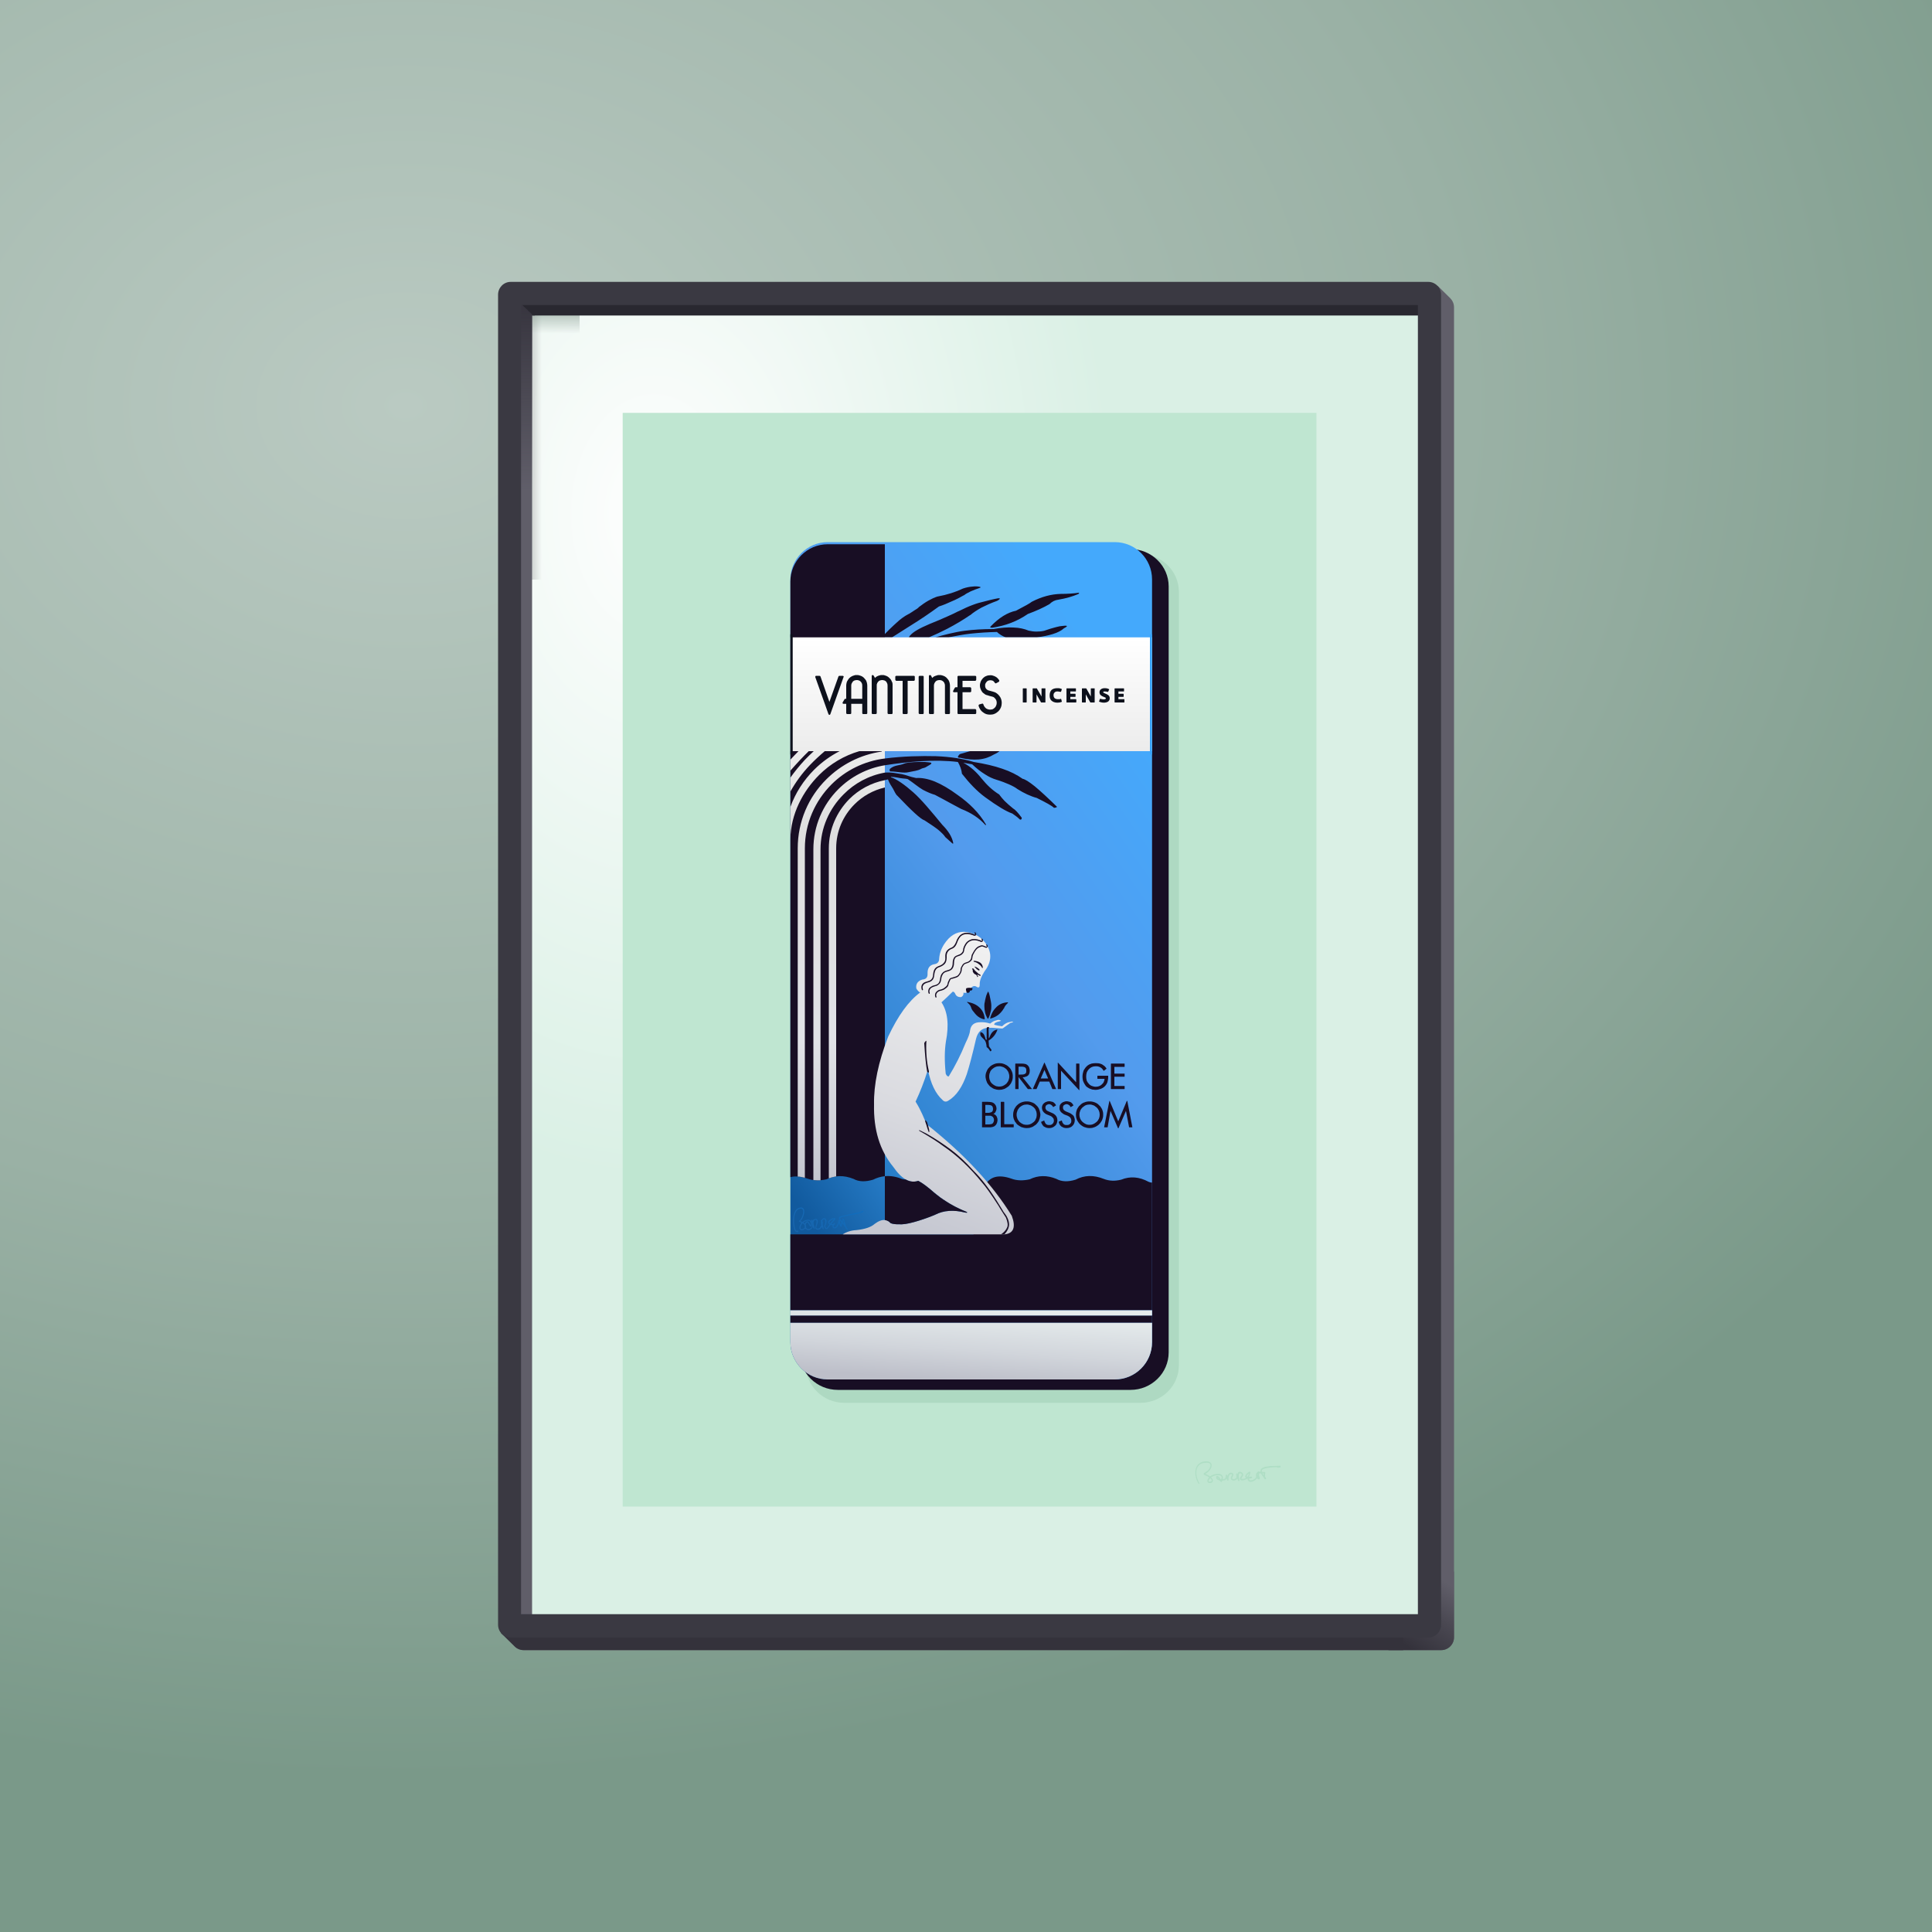
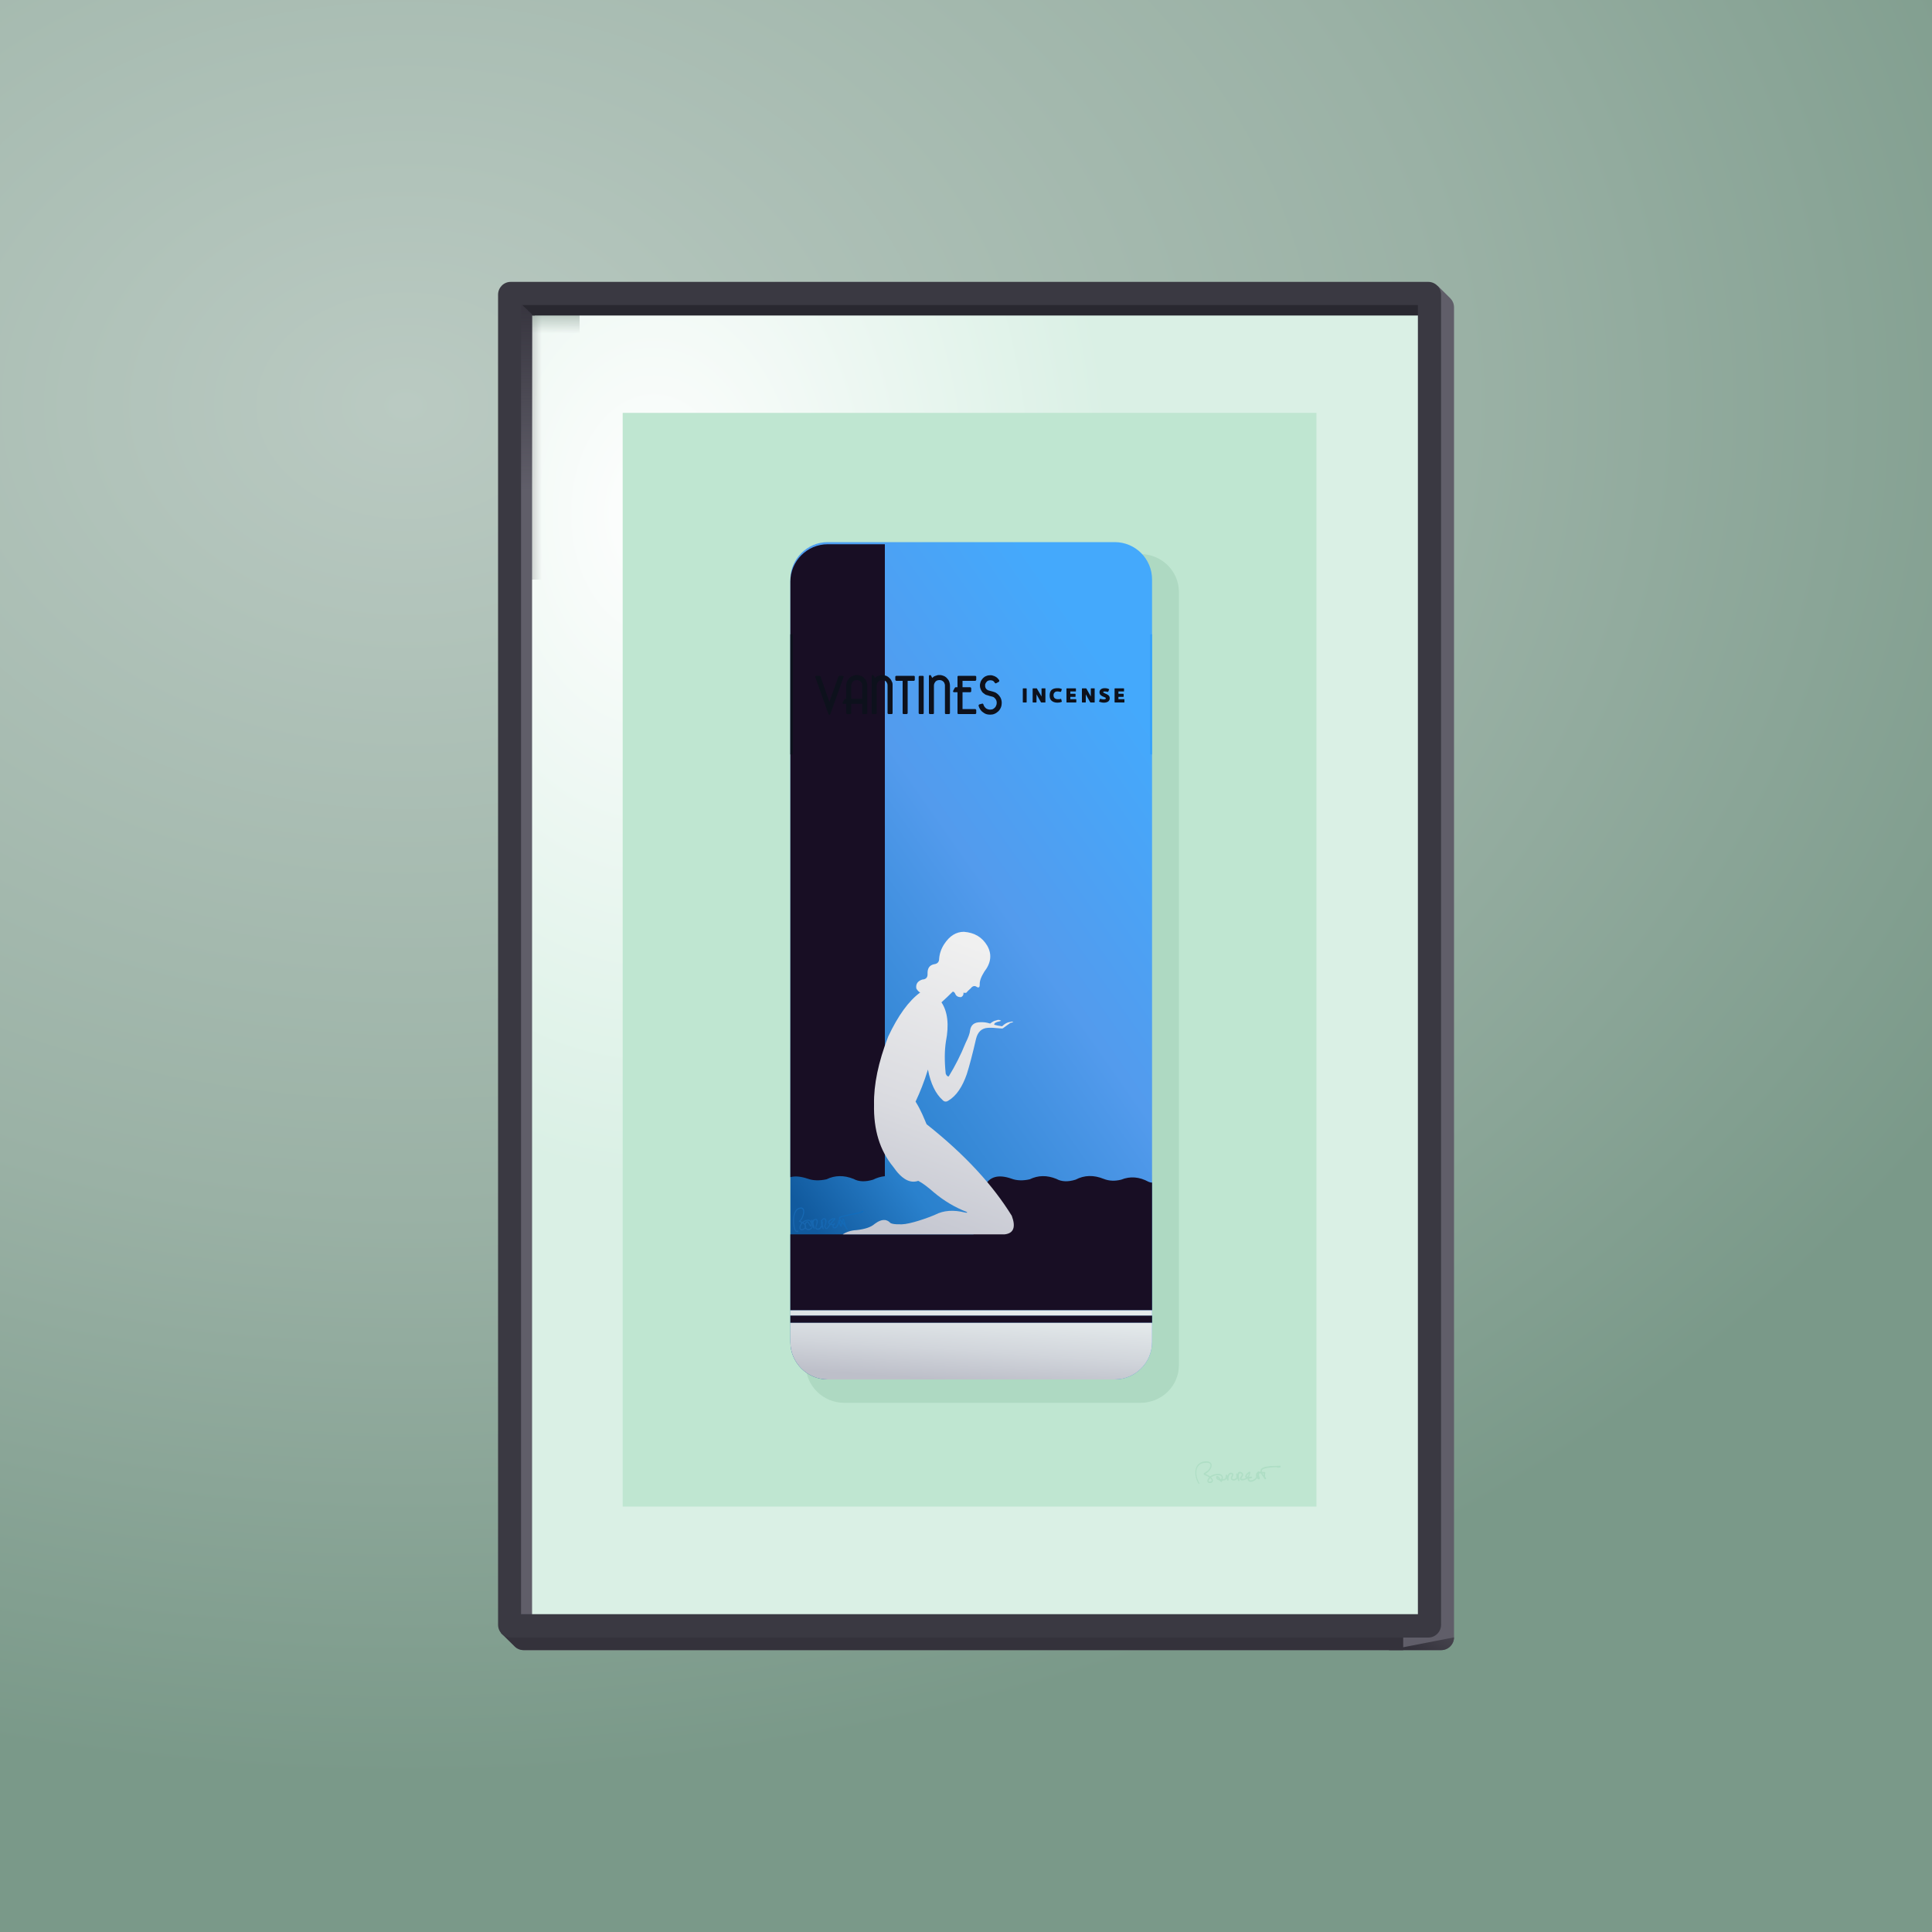
<svg xmlns="http://www.w3.org/2000/svg" xml:space="preserve" width="10in" height="10in" version="1.1" style="shape-rendering:geometricPrecision; text-rendering:geometricPrecision; image-rendering:optimizeQuality; fill-rule:evenodd; clip-rule:evenodd" viewBox="0 0 10000 10000">
  <rect x="0" y="0" width="10000" height="10000" fill="#808080" stroke="none" />
  <defs>
    <style type="text/css">
   
    .fil0 {fill:none;fill-rule:nonzero}
    .fil23 {fill:#0D111C}
    .fil16 {fill:#180E24}
    .fil8 {fill:#292830}
    .fil4 {fill:#34323B}
    .fil24 {fill:#37A2FA}
    .fil9 {fill:#383640}
    .fil10 {fill:#3A3942}
    .fil2 {fill:#605E69}
    .fil13 {fill:#6F877A}
    .fil7 {fill:#788F83}
    .fil12 {fill:#7D9C8B}
    .fil6 {fill:#969696}
    .fil15 {fill:#AED9C2}
    .fil14 {fill:#AFDEC5}
    .fil11 {fill:#BFE6D1}
    .fil20 {fill:#0D111C;fill-rule:nonzero}
    .fil17 {fill:url(#id18)}
    .fil21 {fill:url(#id19)}
    .fil18 {fill:url(#id20)}
    .fil3 {fill:url(#id21)}
    .fil19 {fill:url(#id22)}
    .fil5 {fill:url(#id23)}
    .fil1 {fill:url(#id24)}
    .fil22 {fill:url(#id25);fill-rule:nonzero}
   
  </style>
    <mask id="id0">
      <linearGradient id="id1" gradientUnits="userSpaceOnUse" x1="2668.11" y1="3515.55" x2="2803.61" y2="3515.64">
        <stop offset="0" style="stop-opacity:1; stop-color:white" />
        <stop offset="1" style="stop-opacity:0; stop-color:white" />
      </linearGradient>
      <rect style="fill:url(#id1)" x="2651" y="1510" width="234" height="6850" />
    </mask>
    <mask id="id2">
      <linearGradient id="id3" gradientUnits="userSpaceOnUse" x1="7402.69" y1="5549.02" x2="7248.84" y2="5549.03">
        <stop offset="0" style="stop-opacity:1; stop-color:white" />
        <stop offset="1" style="stop-opacity:0; stop-color:white" />
      </linearGradient>
-       <rect style="fill:url(#id3)" x="7209" y="1510" width="197" height="6850" />
    </mask>
    <mask id="id4">
      <linearGradient id="id5" gradientUnits="userSpaceOnUse" x1="5043.32" y1="1525.9" x2="5042.05" y2="1739.45">
        <stop offset="0" style="stop-opacity:1; stop-color:white" />
        <stop offset="1" style="stop-opacity:0; stop-color:white" />
      </linearGradient>
      <rect style="fill:url(#id5)" x="2601" y="1522" width="4805" height="279" />
    </mask>
    <mask id="id6">
      <linearGradient id="id7" gradientUnits="userSpaceOnUse" x1="5038.38" y1="8381.09" x2="5038.39" y2="8331.58">
        <stop offset="0" style="stop-opacity:1; stop-color:white" />
        <stop offset="1" style="stop-opacity:0; stop-color:white" />
      </linearGradient>
      <rect style="fill:url(#id7)" x="2601" y="8295" width="4805" height="109" />
    </mask>
    <mask id="id8">
      <linearGradient id="id9" gradientUnits="userSpaceOnUse" x1="2718.33" y1="1599.31" x2="2722.7" y2="2536.17">
        <stop offset="0" style="stop-opacity:1; stop-color:white" />
        <stop offset="1" style="stop-opacity:0; stop-color:white" />
      </linearGradient>
      <rect style="fill:url(#id9)" x="2610" y="1516" width="148" height="3134" />
    </mask>
    <mask id="id10">
      <linearGradient id="id11" gradientUnits="userSpaceOnUse" x1="6813.53" y1="5475.37" x2="6669.13" y2="5475.38">
        <stop offset="0" style="stop-opacity:1; stop-color:white" />
        <stop offset="1" style="stop-opacity:0; stop-color:white" />
      </linearGradient>
      <rect style="fill:url(#id11)" x="6632" y="2133" width="185" height="5668" />
    </mask>
    <mask id="id12">
      <linearGradient id="id13" gradientUnits="userSpaceOnUse" x1="3222.79" y1="6112.44" x2="3325.76" y2="6112.44">
        <stop offset="0" style="stop-opacity:1; stop-color:white" />
        <stop offset="1" style="stop-opacity:0; stop-color:white" />
      </linearGradient>
-       <rect style="fill:url(#id13)" x="3223" y="2137" width="210" height="5661" />
    </mask>
    <mask id="id14">
      <linearGradient id="id15" gradientUnits="userSpaceOnUse" x1="5047.74" y1="2136.85" x2="5046.87" y2="2290.56">
        <stop offset="0" style="stop-opacity:1; stop-color:white" />
        <stop offset="1" style="stop-opacity:0; stop-color:white" />
      </linearGradient>
      <rect style="fill:url(#id15)" x="3223" y="2137" width="3591" height="196" />
    </mask>
    <mask id="id16">
      <linearGradient id="id17" gradientUnits="userSpaceOnUse" x1="5047.41" y1="7797.77" x2="5047.2" y2="7722.78">
        <stop offset="0" style="stop-opacity:1; stop-color:white" />
        <stop offset="1" style="stop-opacity:0; stop-color:white" />
      </linearGradient>
      <rect style="fill:url(#id17)" x="3223" y="7702" width="3590.73" height="95.472" />
    </mask>
    <linearGradient id="id18" gradientUnits="userSpaceOnUse" x1="3831.02" y1="5809.74" x2="6223.47" y2="4136.54">
      <stop offset="0" style="stop-opacity:1; stop-color:#115A9E" />
      <stop offset="0.184" style="stop-opacity:1; stop-color:#2A81CD" />
      <stop offset="0.6" style="stop-opacity:1; stop-color:#539BED" />
      <stop offset="1" style="stop-opacity:1; stop-color:#44A9FC" />
    </linearGradient>
    <linearGradient id="id19" gradientUnits="userSpaceOnUse" x1="5014.87" y1="7149.62" x2="5039.63" y2="6772.81">
      <stop offset="0" style="stop-opacity:1; stop-color:#BDBFC9" />
      <stop offset="0.42" style="stop-opacity:1; stop-color:#D1D5DB" />
      <stop offset="1" style="stop-opacity:1; stop-color:#E6ECED" />
    </linearGradient>
    <linearGradient id="id20" gradientUnits="userSpaceOnUse" x1="4544.47" y1="6310.22" x2="5064.77" y2="4902.05">
      <stop offset="0" style="stop-opacity:1; stop-color:#C5C7D1" />
      <stop offset="0.4" style="stop-opacity:1; stop-color:#DADBE0" />
      <stop offset="1" style="stop-opacity:1; stop-color:#F0F0F0" />
    </linearGradient>
    <linearGradient id="id21" gradientUnits="userSpaceOnUse" x1="7463.2" y1="8175.47" x2="7249.68" y2="8499.26">
      <stop offset="0" style="stop-opacity:1; stop-color:#605E69" />
      <stop offset="0.459" style="stop-opacity:1; stop-color:#4A4852" />
      <stop offset="1" style="stop-opacity:1; stop-color:#34323B" />
    </linearGradient>
    <linearGradient id="id22" gradientUnits="userSpaceOnUse" x1="5023.26" y1="6109.23" x2="5023.26" y2="3299.41">
      <stop offset="0" style="stop-opacity:1; stop-color:#C4C6CF" />
      <stop offset="0.255" style="stop-opacity:1; stop-color:#E1E2E7" />
      <stop offset="0.639" style="stop-opacity:1; stop-color:#DEDEDE" />
      <stop offset="1" style="stop-opacity:1; stop-color:white" />
    </linearGradient>
    <radialGradient id="id23" gradientUnits="userSpaceOnUse" gradientTransform="matrix(4.41409E-014 1.667 -1.153 3.02791E-014 6449 -2982)" cx="3384.25" cy="2658.46" r="2066.07" fx="3384.25" fy="2658.46">
      <stop offset="0" style="stop-opacity:1; stop-color:#FEFEFE" />
      <stop offset="1" style="stop-opacity:1; stop-color:#DAF0E5" />
    </radialGradient>
    <radialGradient id="id24" gradientUnits="userSpaceOnUse" gradientTransform="matrix(1.562 -0 -0 1.185 -1181 -389)" cx="2100" cy="2100" r="5994.63" fx="2100" fy="2100">
      <stop offset="0" style="stop-opacity:1; stop-color:#BACAC2" />
      <stop offset="0.588" style="stop-opacity:1; stop-color:#9AB1A5" />
      <stop offset="1" style="stop-opacity:1; stop-color:#7A9989" />
    </radialGradient>
    <linearGradient id="id25" gradientUnits="userSpaceOnUse" x1="4235.93" y1="6405.3" x2="4339.1" y2="6221.37">
      <stop offset="0" style="stop-opacity:1; stop-color:#1865AD" />
      <stop offset="1" style="stop-opacity:1; stop-color:#116DBD" />
    </linearGradient>
  </defs>
  <g id="Layer_x0020_1">
    <polygon class="fil0" points="158,1170 9842,1170 10000,1170 10000,1328 10000,8672 10000,8830 9842,8830 158,8830 0,8830 0,8672 0,1328 0,1170 " />
    <polygon class="fil1" points="0,0 10000,0 10000,10000 0,10000 " />
    <path class="fil2" d="M2710 8541l4750 0c36,0 66,-30 66,-66l0 -6885c0,-18 -8,-35 -20,-47l0 0 -63 -62 -124 0c0,2 -1,3 -1,4l-3 39 -4605 0c-36,0 -65,30 -65,66l0 6766c-8,0 -14,0 -23,0l-6 2 -5 38 -18 56 0 0 71 70 0 0c12,12 28,19 46,19z" />
-     <path class="fil3" d="M7187 8541l273 0c36,0 66,-30 66,-66l0 -341 -339 0 0 407z" />
+     <path class="fil3" d="M7187 8541l273 0c36,0 66,-30 66,-66z" />
    <path class="fil4" d="M2711 8541l4552 0 0 -143 -4652 0 -18 54 0 0 71 70 0 0c12,12 29,19 47,19z" />
    <polygon class="fil5" points="2670,8443 7434,8443 7434,1557 2670,1557 " />
    <polygon class="fil6" style="mask:url(#id0)" points="2655,1514 2882,1514 2882,8356 2655,8356 " />
    <polygon class="fil7" style="mask:url(#id2)" points="7213,8356 7403,8356 7403,1514 7213,1514 " />
    <polygon class="fil7" style="mask:url(#id4)" points="2605,1526 2605,1798 7403,1798 7403,1526 " />
    <polygon class="fil6" style="mask:url(#id6)" points="2605,8299 2605,8400 7403,8400 7403,8299 " />
    <polygon class="fil8" points="2768,1633 2768,1564 2689,1564 2689,1633 " />
    <polygon class="fil8" points="2754,1633 7379,1633 7379,1514 2710,1514 2697,1579 " />
    <polygon class="fil2" points="2754,1633 2754,8400 2614,8377 2614,1526 2697,1579 " />
    <polygon class="fil9" style="mask:url(#id8)" points="2754,1627 2754,4646 2614,4646 2614,1520 2697,1573 " />
    <path class="fil10" d="M2643 8476l4750 0c36,0 66,-30 66,-66l0 -6885c0,-36 -30,-66 -66,-66l-4750 0c-36,0 -65,30 -65,66l0 6885c0,36 29,66 65,66zm54 -6897l4642 0 0 6776 -4642 0 0 -6776z" />
    <polygon class="fil11" points="3223,2137 6814,2137 6814,7798 3223,7798 " />
    <polygon class="fil12" style="mask:url(#id10)" points="6635,7798 6814,7798 6814,2137 6635,2137 " />
    <polygon class="fil13" style="mask:url(#id12)" points="3223,7798 3432,7798 3432,2137 3223,2137 " />
    <path class="fil14" d="M6272 7664c-2,4 -7,5 -12,5 -1,0 -1,0 -3,-1 -1,-1 -1,-1 -1,-3 0,-1 1,-5 2,-6 1,-1 1,-2 2,-3 0,-1 1,-1 2,-2 1,-2 2,-4 4,-1 1,1 7,7 6,11zm31 -16c2,0 5,4 5,6 -2,0 -6,-4 -5,-6zm207 -3l1 -1 1 2c-1,0 -1,0 -2,-1zm-2 -9c-1,-2 0,-5 1,-6 0,2 0,4 -1,6zm-44 -8c0,2 -1,4 -1,6 -1,1 -5,12 -9,9 -4,-4 6,-14 10,-15zm71 -1c2,-1 2,0 3,0 2,0 2,-1 4,1 0,0 -2,6 -2,7 -1,-1 -5,-7 -5,-8zm-266 20c4,-5 20,-10 26,-11 3,0 2,0 7,0 7,0 18,0 21,8 0,2 1,4 0,6 -1,2 -1,5 -2,6 -6,3 -6,-10 -15,-14 -2,-1 -7,-4 -10,-1 -2,4 -1,9 0,12 3,5 8,7 13,9 2,1 4,1 5,2 1,2 2,3 3,4 2,2 2,3 5,3 2,-1 3,-3 3,-4 1,-3 2,-3 4,-4 3,0 5,0 7,-1 4,0 3,0 5,-1 6,-3 5,-4 8,-8 2,3 2,13 8,10 3,-1 2,-4 2,-7 -1,-3 0,-12 2,-16 1,-2 2,-4 3,-6 2,-3 10,-6 13,-2 0,3 -2,5 -3,8 -1,1 -3,6 -3,7 -1,5 0,12 6,14 6,3 9,3 16,1 4,-1 6,-3 9,-6 1,-1 1,-3 2,-3 2,2 4,15 9,13 1,0 2,-2 2,-3 2,-4 0,-4 -1,-6 0,-2 -1,-10 -1,-12 -1,-1 0,-2 0,-3 0,0 -1,-1 -1,-2 0,-3 1,-8 1,-10 2,-6 11,-5 14,1 1,2 1,3 0,5 -1,1 -2,2 -3,3 0,1 1,0 -2,4 -2,4 -5,7 -4,12 0,1 1,3 2,4 6,7 23,2 30,-2 2,-1 7,-4 8,-4 0,3 -1,5 1,9 2,2 3,3 5,5 4,4 12,3 17,2 3,-1 9,-3 11,-5 1,0 3,-1 4,-2 2,-1 10,-10 10,-10 2,0 2,2 4,3 2,1 3,2 5,2 2,1 4,0 5,-2 3,-3 -2,-13 -3,-17 0,-2 -1,-4 0,-6 0,-1 0,-5 1,-6 0,0 6,0 7,0 2,0 3,2 4,4 1,3 4,7 6,10 2,3 6,7 7,10 0,1 3,4 3,5 2,2 4,3 6,1 2,-1 3,-4 2,-6 -2,-3 -6,-4 -5,-11 0,-2 -1,-3 0,-4 0,-1 0,-3 0,-4 1,-4 3,-10 -1,-12 -2,-1 -6,0 -8,0 -2,0 -5,0 -7,-1 -1,-2 -1,-5 -1,-7 1,-2 3,-3 4,-5 1,-1 10,-5 12,-5 12,-3 16,-4 29,-5 7,-1 25,-2 32,-2 4,1 3,3 6,3 2,0 5,-1 7,-1 3,1 5,1 6,-2 1,-2 2,-5 0,-6 -2,-3 -4,-2 -6,-1l-37 1c-1,0 -2,0 -4,0 -4,0 -12,1 -16,2 -8,1 -20,2 -27,7 -1,0 -2,0 -3,1 -2,2 -5,3 -7,6 -4,7 -2,13 -3,13 -1,1 -5,1 -7,0 -1,0 -4,-2 -5,-1 -1,0 -2,3 -3,4 -2,1 -3,2 -4,3 -3,3 -4,7 -4,11 0,1 0,6 0,7 1,2 2,3 0,6 -4,6 -10,10 -16,13 -3,1 -10,3 -12,2 -4,-1 -3,1 -6,-2 -1,-1 -2,-4 -1,-6 0,-1 6,-2 8,-2 1,-1 3,-1 4,-1 1,-1 3,-3 3,-4 0,-3 -3,-5 -6,-4 -2,0 -9,1 -10,1 0,-1 3,-7 3,-8 1,-2 4,-12 4,-15 -1,-4 -4,-4 -8,-3 0,1 -3,2 -3,3 -6,4 -8,5 -12,12 -2,3 -3,5 -4,9 0,4 3,6 4,8 -1,0 -4,2 -5,2 -2,1 -3,1 -5,2 -3,0 -11,1 -13,0 -2,-7 16,-16 5,-30 -3,-4 -9,-7 -15,-6 -2,0 -6,1 -7,3 -2,1 -1,7 -3,8 -1,-1 -2,-4 -6,-2 -5,2 3,13 -2,23 -2,3 -9,6 -13,6 -6,-1 -10,-4 -6,-10 2,-4 5,-10 5,-14 0,-2 -2,-5 -3,-6 -2,-2 -4,-3 -7,-3 -8,-2 -13,3 -17,9 -1,2 -3,6 -3,7 -1,-1 -3,-8 -7,-6 -4,1 -2,7 -3,10 0,4 -1,8 -4,10 -1,1 -9,4 -11,2 0,-2 2,-10 -1,-15 -2,-4 -5,-7 -9,-9 -11,-5 -33,-2 -44,4 -2,1 -4,2 -6,3 -5,3 -5,6 -11,0 -2,-2 -17,-8 -18,-9 0,-1 6,-5 7,-5 2,-2 4,-4 7,-6 4,-4 8,-8 11,-13 6,-11 11,-25 0,-35 -9,-8 -28,-7 -39,-4 -44,12 -45,61 -31,97 2,4 6,13 9,16 2,2 6,2 4,-1 0,-2 -2,-3 -4,-8 -11,-22 -18,-55 -5,-77 6,-10 16,-18 28,-20 10,-2 31,-5 37,5 6,10 -5,26 -12,33 -4,3 -9,7 -14,10 -2,1 -6,3 -7,5 -2,3 -1,6 2,8 1,1 10,4 12,5 3,1 9,5 12,7 2,1 1,1 0,3 -4,4 -5,6 -7,11 -1,3 -1,8 0,11 1,2 5,4 7,5 1,1 9,0 11,0 6,-2 11,-7 10,-14 0,-7 -8,-13 -9,-15z" />
    <polygon class="fil13" style="mask:url(#id14)" points="3223,2137 3223,2333 6814,2333 6814,2137 " />
    <polygon class="fil12" style="mask:url(#id16)" points="3223,7798 3223,7702 6814,7702 6814,7798 " />
    <path class="fil15" d="M4370 2868l1533 0c110,0 199,88 199,196l0 4002c0,108 -89,195 -199,195l-1533 0c-109,0 -199,-87 -199,-195l0 -4002c0,-108 90,-196 199,-196z" />
-     <path class="fil16" d="M4336 2842l1516 0c108,0 197,87 197,193l0 3965c0,107 -89,194 -197,194l-1516 0c-108,0 -197,-87 -197,-194l0 -3965c0,-106 89,-193 197,-193z" />
    <path class="fil17" d="M4284 2806l1486 0c107,0 193,87 193,193l0 3948c0,106 -86,193 -193,193l-1486 0c-106,0 -193,-87 -193,-193l0 -3948c0,-106 87,-193 193,-193z" />
    <path class="fil16" d="M5945 6782l-1854 0 0 -393 489 0 64 0 395 0c-2,-65 17,-149 58,-251 25,-48 71,-61 139,-37 27,10 59,11 94,3 43,-21 89,-22 138,-2 27,15 60,16 99,4 46,-24 94,-25 146,-4 28,11 58,12 90,4 47,-19 94,-15 142,11 5,2 11,4 18,4l0 81 0 12 0 568 -18 0zm-1854 27l1872 0 0 38 -1872 0 0 -38zm0 -3799l0 2118 0 582 0 383c24,-7 54,-4 90,8 28,10 60,11 97,3 43,-21 90,-22 140,-2 27,15 61,16 101,4 20,-10 40,-16 61,-18l0 -378 0 -582 0 -2311 -296 0c-106,0 -193,87 -193,193z" />
    <path class="fil18" d="M4896 5391c17,-87 9,-155 -23,-203 19,-17 39,-36 58,-55 4,-1 8,2 12,8 5,14 15,21 32,20 9,-5 13,-12 12,-23 11,3 17,1 20,-6 10,-10 16,-15 16,-15 9,-12 19,-16 29,-11 13,9 19,6 19,-10 -1,-18 7,-40 24,-67 35,-45 40,-90 15,-134 -26,-44 -66,-68 -121,-72 -40,0 -74,21 -102,64 -15,23 -24,48 -26,76 0,16 -9,26 -27,28 -23,5 -34,21 -33,49 1,19 -8,29 -27,30 -25,8 -35,24 -31,47 7,11 14,18 20,20 -60,44 -115,120 -166,229 -51,132 -75,249 -73,350 -3,132 30,239 99,323l0 0c44,64 87,88 130,73 23,12 49,32 80,59 52,44 109,78 171,102 5,4 1,5 -9,3 -60,-15 -111,-11 -154,11 -41,18 -130,49 -173,50 -39,1 -60,-3 -64,-12 -1,0 -1,0 -1,0l0 0c-1,-1 -1,-1 -1,-1l0 0c-1,0 -1,-1 -1,-1l0 0c-1,0 -1,-1 -2,-1l0 0 0 0c-1,-1 -1,-1 -2,-2l0 0c-1,0 -1,0 -1,0l0 0c-1,-1 -2,-1 -2,-1l0 0c-1,0 -1,-1 -1,-1l0 0c-1,0 -1,0 -1,0l0 0c-1,0 -1,-1 -1,-1l0 0c-1,0 -1,0 -1,0l0 0 0 0 0 0c-1,0 -1,0 -1,0l-1 0c0,-1 0,-1 -1,-1l0 0c0,0 0,0 -1,0l0 0c0,0 0,0 -1,0l0 0c0,-1 -1,-1 -1,-1l0 0 0 0 0 0c0,0 -1,0 -1,0l0 0c0,0 -1,0 -1,0l0 0c-1,0 -1,0 -1,0l0 0c-16,-2 -34,5 -54,20 -19,17 -50,27 -94,32 -29,1 -55,11 -71,22l838 0c46,-5 59,-37 37,-96 -97,-157 -239,-314 -441,-474 -12,-27 -27,-69 -57,-117 23,-49 45,-104 64,-166 14,73 40,126 76,158 9,10 20,10 31,2 40,-24 71,-70 94,-136 14,-44 30,-105 48,-183 9,-37 30,-55 61,-57 16,-1 38,0 65,3 7,1 12,1 15,-2 24,-17 36,-26 36,-26 6,-2 12,-4 16,-5 -4,-3 -10,-3 -17,0 -14,1 -28,9 -41,22 -16,-2 -30,-5 -41,-8 -1,-8 9,-14 29,-18 5,-2 7,-2 7,-2 -7,-6 -16,-7 -27,-2 -8,1 -18,6 -30,16 -18,-6 -35,-8 -51,-7 -31,0 -49,14 -53,43 -1,13 -8,34 -23,64 -25,62 -54,119 -87,173 -6,2 -12,-3 -16,-14 -7,-65 -6,-121 1,-166z" />
    <g>
-       <path class="fil16" d="M5046 5003c9,3 14,7 18,10 4,3 7,5 6,8 -1,2 -2,2 -4,2 -1,0 -3,-2 -5,-3 -4,-2 -9,-7 -16,-15 0,-1 0,-1 0,-2 0,0 1,0 1,0zm-466 1085c28,-3 58,2 88,14 6,2 13,3 20,3 22,12 43,14 65,7 23,12 49,32 80,59 1,1 1,1 2,2l0 0c1,1 2,1 3,2l0 0c1,1 1,1 2,2l0 0 0 0c1,1 2,1 3,2l0 0c1,1 1,1 2,2l0 0 2 2 1 0 2 2 0 0c1,1 2,1 2,2l1 0 0 0 2 1 0 1 2 1 1 1 0 0 0 0 2 1 0 1 2 1 1 1 1 1 2 1 0 0 0 0 1 1 1 1 1 1 2 0 0 1 1 1 1 0 2 1 1 1 0 0 1 1 2 1 1 1 1 1 0 0 1 0 0 1 2 1 1 0c37,26 77,46 119,63 5,4 1,5 -9,3 -60,-15 -111,-11 -154,11 -41,18 -130,49 -173,50 -39,1 -60,-3 -64,-12 -8,-6 -16,-9 -24,-10l0 -227zm255 85c1,1 2,1 3,2l-3 -2zm3 2c1,1 1,1 2,2l-2 -2zm949 -335l-39 -90 -15 85c-1,0 -1,0 -2,0l-15 0c0,0 -1,0 -1,-1 0,0 0,0 0,0l27 -135c0,0 0,-1 1,-1 0,0 1,1 1,1l44 105 44 -105c1,-1 1,-1 2,-1 0,1 0,1 1,1l26 135c0,1 0,1 -1,1 0,0 0,0 0,0l-15 0c-1,0 -1,0 -1,-1l-16 -84 -39 90c0,0 -1,1 -1,0 -1,0 -1,0 -1,0zm-927 -2701c-52,38 -100,70 -142,96 -26,16 -67,43 -101,64l-52 0c17,-22 62,-64 78,-78 17,-16 37,-31 60,-43l1 0c12,-8 23,-14 31,-20 9,-5 16,-10 20,-14l0 -1c17,-13 34,-25 50,-34 16,-9 31,-16 46,-21l0 0c27,-5 51,-11 73,-18 22,-7 42,-15 61,-24 0,0 0,0 0,0 18,-6 34,-9 49,-10 15,-2 28,-1 40,2 1,1 1,2 1,2 0,1 -1,1 -1,2 -19,6 -36,13 -50,19 -14,7 -26,13 -34,20l-1 0c-21,12 -42,23 -64,32 -21,10 -43,19 -65,26zm-264 895l-16 4c-18,8 -25,-25 0,-39 35,-3 58,4 88,8 21,4 42,14 74,20 28,-2 61,4 96,18 36,15 76,38 119,70 60,42 110,91 146,152 2,2 -1,5 -3,3 -31,-35 -73,-63 -125,-83l-56 -30c-23,-13 -50,-27 -80,-43 -18,-5 -39,-14 -62,-26 -23,-13 -49,-36 -78,-55 -5,-2 -15,-3 -28,-4 -14,-1 -37,-8 -59,-8l-1 2c30,9 73,40 116,78 43,38 94,100 151,169 15,15 27,30 37,46 9,15 16,31 19,48 1,2 -2,3 -4,2 -3,-3 -35,-31 -37,-33 -7,-11 -20,-24 -38,-39 -18,-14 -42,-30 -70,-48 -10,-3 -27,-16 -50,-37 -24,-22 -54,-52 -91,-91 -7,-5 -15,-23 -22,-36 -8,-13 -18,-27 -26,-48zm549 -129c-23,14 -49,23 -79,26 -29,2 -61,0 -97,-9 -7,1 -11,-1 -11,-5 1,-4 9,-14 11,-14 32,-10 62,-18 90,-24 28,-6 53,-9 76,-10 16,-4 29,-7 41,-9 11,-2 21,-3 28,-2 5,1 0,9 -6,13 -3,3 -8,5 -13,6 -2,1 -12,16 -40,28zm43 74c42,14 77,32 105,52 12,2 33,15 63,39 29,24 67,59 114,105 4,4 -13,7 -15,6 -11,-11 -41,-27 -89,-51 -16,-4 -33,-11 -49,-18 -17,-8 -34,-17 -51,-28l0 0 0 0c-10,-8 -25,-16 -43,-24 -13,-6 -44,-18 -65,-24 -20,-6 -40,-15 -61,-29 -21,-13 -43,-30 -65,-51l-46 -8c38,20 68,48 95,82 28,34 55,60 92,83 0,0 0,1 0,1 7,10 16,20 27,32 12,12 26,24 43,38 11,6 26,22 45,48 2,2 -1,15 -10,9 0,0 0,0 0,0 -10,-10 -23,-20 -38,-30 -17,-6 -37,-16 -60,-30 -23,-14 -50,-32 -80,-54 -44,-32 -84,-75 -120,-121 -1,0 -1,-1 -1,-1 -2,-21 -10,-42 -21,-61 -118,-15 -257,-2 -378,17 -4,1 -4,-4 -8,-3 0,0 -1,0 -2,-1 -6,-9 -7,-18 0,-25 0,-1 1,-1 1,-1 3,-1 6,-5 9,-5 92,-12 192,-14 264,-12 75,3 141,13 196,30 56,9 105,20 148,35zm-419 0c-19,11 -41,12 -67,18 -25,6 -60,-4 -92,-4 -8,0 -5,-12 -4,-13 23,-21 50,-17 72,-27 20,-9 85,-10 109,-9 10,1 25,2 29,3 7,1 6,7 -2,11 -8,5 -16,9 -24,14 -9,4 -13,3 -21,7zm551 -801c-55,38 -116,61 -184,71 -10,0 -13,-2 -9,-6 44,-46 88,-73 132,-82 46,-24 73,-39 81,-46 50,-26 101,-40 151,-41 33,0 64,-2 93,-6 3,3 1,5 -6,8 -26,11 -59,21 -100,28 -18,2 -33,10 -46,23 -31,18 -69,35 -112,51zm-114 121c-17,-6 -32,-15 -46,-28 -45,1 -91,4 -138,9 -29,3 -72,11 -113,19l-68 0c37,-11 108,-29 151,-34 45,-6 95,-9 150,-9 39,-7 74,-10 104,-8 31,1 56,7 78,16 13,3 27,5 40,5 13,0 27,-1 40,-4 26,-9 46,-15 62,-19 15,-4 26,-6 32,-6 10,-1 17,-2 20,-1 2,0 3,0 4,1 0,2 0,3 -2,4 -2,2 -6,4 -13,8 -13,12 -32,22 -58,30 -23,7 -50,13 -83,17l-160 0zm-502 0l0 0c3,-6 6,-10 8,-11 14,-17 47,-36 99,-58 37,-15 68,-28 92,-39 25,-11 44,-20 57,-27l1 0c28,-14 52,-25 74,-33 21,-8 39,-13 53,-16 15,-4 28,-7 39,-10 11,-2 20,-5 27,-6l1 0c12,-3 18,-3 20,-1 1,2 -3,6 -14,12l0 0c-31,11 -57,23 -81,35 -23,13 -42,25 -58,39l-1 0c-35,24 -75,48 -119,71 -29,15 -61,30 -94,44l-104 0zm412 1835c6,13 7,23 10,36 2,10 5,24 5,35 0,10 0,20 -3,30 -2,5 -3,12 -5,19 -2,6 -5,12 -8,18 -1,1 -2,1 -3,1 0,-1 0,-1 0,-1 -12,-20 -17,-41 -17,-65 0,-6 0,-13 2,-19 1,-8 3,-16 6,-28 2,-9 6,-17 10,-26 0,-1 1,-1 2,-1 0,0 1,1 1,1zm-234 798c-30,-23 -72,-49 -124,-79 -3,-3 -2,-4 4,-2 10,5 22,11 34,17 44,25 85,52 124,81 38,28 79,66 119,111 35,34 76,85 120,155 19,31 30,48 35,57 17,21 29,43 29,67 -1,17 -9,34 -24,50l-18 0c15,-10 26,-22 32,-36 5,-11 3,-27 -6,-50 -25,-39 -38,-60 -40,-64 -38,-59 -66,-98 -83,-117 -64,-79 -132,-143 -202,-190zm-92 -124c-1,-2 -1,-5 -1,-6 0,-2 0,-3 1,-4l1 0 0 0c2,3 4,5 6,8 2,3 3,6 4,10l0 1c1,3 2,7 3,10 1,3 2,6 2,8 2,6 4,13 4,22l0 0c0,2 0,3 -1,3 -1,0 -2,-1 -3,-3l0 0c-5,-14 -9,-26 -11,-34 -3,-8 -5,-14 -5,-15zm-6 -409c2,-3 3,-6 5,-8 2,-2 4,-3 5,-4 1,0 1,1 1,1l0 0c-2,27 -1,54 1,81 2,26 6,51 12,76 0,0 0,0 0,0 0,9 -3,9 -9,2 0,0 0,0 0,0 -6,-31 -11,-80 -15,-147 0,-1 0,-1 0,-1zm324 -19c-2,2 -4,2 -6,0 -6,-18 -8,-34 -27,-38 -5,20 5,24 20,40 6,6 10,17 12,38 8,5 13,12 18,21 4,1 6,-1 7,-7 -8,-11 -13,-18 -13,-19 -1,-9 -1,-20 -2,-29 23,-14 37,-32 46,-57 -18,2 -32,14 -40,37 -5,14 -6,5 -5,-4 -1,-20 -1,-32 -1,-36 1,-6 4,-6 2,-9 -8,-2 -11,-1 -12,5 0,31 0,47 0,47 -1,2 0,6 1,11zm96 -175c-3,5 -6,9 -7,14 -1,0 -1,0 -1,0 -8,14 -18,25 -29,34 -12,9 -25,15 -40,19 0,0 0,0 -1,0 -1,0 -1,-1 -1,-2 7,-26 19,-45 34,-59 15,-14 34,-22 57,-23 0,0 1,0 1,1 1,0 1,1 0,2 -5,5 -9,9 -13,14zm-141 57c-10,-7 -20,-20 -30,-33 -10,-15 -3,-21 -26,-40 -1,-1 -1,-1 -1,-2 0,-1 1,-2 2,-1 27,5 48,15 63,30 15,14 24,34 26,58 0,0 0,0 0,0 0,1 -1,2 -2,2 -11,-2 -21,-6 -32,-14zm687 374l0 -129c0,-1 1,-2 1,-2l69 0c0,0 1,1 1,2l0 14c0,0 -1,1 -1,1l-52 0 0 35 52 0c0,0 1,0 1,1l0 14c0,1 -1,1 -1,1l-52 0 0 48 52 0c0,0 1,0 1,1l0 14c0,1 -1,1 -1,1l-69 0c0,0 -1,0 -1,-1zm-69 -68l54 0c0,0 1,1 1,1l0 5c0,10 -2,19 -4,27 -3,9 -8,16 -14,22 -6,6 -13,10 -21,13 -8,3 -17,5 -27,5 -3,0 -6,0 -9,-1 -3,0 -6,0 -9,-1 -2,-1 -5,-2 -8,-3 -2,0 -5,-2 -7,-3l0 0c-6,-3 -10,-6 -15,-10 -4,-5 -7,-9 -10,-15 -3,-5 -5,-10 -7,-16 -1,-6 -2,-13 -2,-19 0,-11 2,-21 5,-30l0 0c2,-4 4,-9 7,-12 2,-4 6,-8 9,-11l0 0c3,-3 6,-6 10,-8 3,-2 7,-4 11,-5 4,-2 8,-3 12,-3 5,-1 9,-1 14,-1 6,0 12,0 18,1 5,1 10,3 15,5 5,3 9,6 13,9 4,4 7,8 10,12 0,1 0,1 0,2l-13 10c-1,0 -1,0 -2,0l0 0c-2,-4 -5,-7 -7,-10 -3,-3 -6,-6 -10,-7l0 -1c-3,-1 -7,-3 -11,-4 -4,-1 -8,-1 -13,-1 -14,0 -26,5 -35,15l0 0c-5,5 -8,10 -11,17 -2,6 -3,14 -3,22 0,7 1,14 3,21 3,6 6,11 11,16 4,5 10,9 16,11 6,2 12,4 19,4 7,0 13,-1 18,-3 5,-2 10,-5 14,-9 4,-4 8,-8 10,-13 2,-5 4,-10 4,-16l-36 0c0,0 -1,0 -1,-1l0 -14c0,0 1,-1 1,-1zm-206 68l0 -135c0,0 0,-1 1,-1 0,0 0,1 1,1l93 101 0 -95c0,-1 0,-2 1,-2l14 0c1,0 2,1 2,2l0 134c0,1 -1,2 -2,2 0,0 0,-1 0,-1l-93 -100 0 94c0,1 -1,1 -2,1l-14 0c-1,0 -1,0 -1,-1zm-68 -135l59 135c0,0 0,1 0,1 -1,0 -1,0 -1,0l-17 0c0,0 0,0 -1,0l-16 -39 -49 0 -17 39c0,0 -1,0 -1,0l-17 0c0,0 -1,0 -1,-1 0,0 0,0 0,0l59 -135c0,-1 1,-1 2,-1 0,1 0,1 0,1zm-1 37l-19 44 38 0 -19 -44zm-134 -17l0 41 11 0c6,0 11,0 15,-1 4,-1 7,-2 9,-4 2,-1 3,-3 4,-5 1,-3 1,-6 1,-10 0,-4 0,-7 -1,-10 -1,-3 -3,-5 -5,-7l0 0c-2,-1 -4,-2 -8,-3l0 0c-4,-1 -9,-1 -15,-1l-11 0zm-17 115l0 -129c0,-1 1,-2 1,-2l31 0c9,0 15,1 19,2l0 0c2,0 4,1 6,2 2,1 4,2 5,3l0 0c2,2 4,4 6,6 1,2 2,4 4,7l0 0c1,2 1,5 2,8 1,3 1,6 1,9 0,5 -1,10 -2,14 -2,5 -4,8 -7,11 -4,3 -7,5 -12,6 -4,2 -9,3 -15,3l-1 0 48 60c1,0 1,1 0,1 0,0 0,0 0,0l-20 0c0,0 -1,0 -1,0l-47 -61 -1 0 0 60c0,1 0,1 -1,1l-15 0c0,0 -1,0 -1,-1zm-13 -64c0,4 0,9 -1,13 -1,5 -2,9 -4,13 -2,5 -4,9 -6,12 -3,4 -6,7 -9,11 -4,3 -7,6 -11,8 -4,3 -8,5 -12,7l0 0c-5,1 -9,3 -14,4 -4,0 -9,1 -13,1 -10,0 -18,-2 -27,-5l0 0c-4,-2 -9,-4 -12,-7 -4,-2 -8,-5 -11,-8 -3,-4 -6,-7 -9,-11l0 0c-3,-4 -5,-8 -6,-12 -2,-4 -3,-8 -4,-13 -1,-4 -2,-9 -2,-13 0,-10 2,-19 6,-27l0 0c1,-4 4,-8 6,-12 3,-4 6,-7 9,-10 3,-4 7,-6 11,-9 3,-2 8,-4 12,-6 4,-2 9,-3 13,-4 5,-1 9,-1 14,-1 4,0 9,0 14,1 4,1 8,2 13,4 4,2 8,4 12,6 4,3 7,5 11,9 3,3 6,6 9,10 2,4 4,8 6,12l0 0c2,4 3,8 4,13 1,4 1,9 1,14zm-70 52c3,0 7,0 10,-1 3,0 6,-1 10,-3 3,-1 6,-3 9,-5 2,-2 5,-4 8,-6l0 0c2,-3 4,-5 6,-8 2,-3 4,-6 5,-9 1,-3 2,-7 3,-10 1,-3 1,-7 1,-10 0,-4 0,-7 -1,-11 -1,-3 -2,-6 -3,-10 -1,-3 -3,-6 -5,-9 -2,-2 -4,-5 -6,-8 -3,-2 -6,-4 -8,-6 -3,-2 -6,-4 -9,-5 -3,-1 -7,-2 -10,-3 -3,-1 -7,-1 -10,-1 -7,0 -14,1 -20,4 -3,1 -6,3 -9,5 -3,2 -6,4 -8,6 -3,3 -5,6 -7,8 -2,3 -3,6 -4,9l0 1c-2,3 -3,6 -3,9 -1,4 -1,7 -1,11 0,3 0,7 1,10 0,3 1,7 3,10 1,3 2,6 4,9 2,2 4,5 7,8 3,2 5,4 8,6 3,2 6,4 9,5 3,2 6,3 10,3 3,1 6,1 10,1zm538 146c0,4 0,9 -1,13 -1,5 -3,9 -4,13 -2,5 -4,8 -7,12 -2,4 -5,7 -9,11 -3,3 -6,6 -10,8 -4,3 -8,5 -13,7l0 0c-4,1 -8,3 -13,4 -4,0 -9,1 -13,1 -10,0 -19,-2 -27,-5l0 0c-5,-2 -9,-4 -13,-7 -3,-2 -7,-5 -10,-8 -4,-4 -7,-7 -9,-11l0 0c-3,-4 -5,-8 -7,-12 -1,-4 -3,-8 -4,-13 0,-4 -1,-9 -1,-13 0,-10 2,-19 5,-27l0 0c2,-4 4,-8 7,-12 2,-4 5,-7 9,-10 3,-4 7,-6 10,-9 4,-2 8,-5 13,-6 4,-2 8,-3 13,-4 4,-1 9,-1 14,-1 4,0 9,0 13,1 5,1 9,2 14,4 4,1 8,4 12,6 4,3 7,5 10,9 4,3 7,6 9,10 3,4 5,8 7,12l0 0c1,4 3,8 4,13 1,4 1,9 1,14zm-70 52c3,0 6,0 10,-1 3,-1 6,-1 9,-3 3,-1 6,-3 9,-5 3,-2 6,-4 8,-6l0 0c3,-3 5,-5 7,-8 2,-3 3,-6 5,-9 1,-3 2,-7 3,-10 0,-3 1,-7 1,-10 0,-4 -1,-7 -1,-11 -1,-3 -2,-6 -3,-10 -2,-3 -3,-6 -5,-9 -2,-3 -4,-5 -7,-8 -2,-2 -5,-4 -8,-6 -2,-2 -5,-4 -9,-5 -3,-1 -6,-2 -9,-3 -4,-1 -7,-1 -10,-1 -8,0 -14,1 -21,4 -3,1 -6,3 -8,5 -3,2 -6,4 -8,6 -3,3 -5,6 -7,8 -2,3 -3,6 -5,9l0 1c-1,3 -2,6 -3,9 0,4 -1,7 -1,11 0,3 1,7 1,10 1,3 2,7 3,10 2,3 3,6 5,9 2,2 4,5 7,8 2,2 5,4 8,6 3,2 6,4 9,5 3,2 6,3 9,3 4,1 7,1 11,1zm-103 -61c4,2 8,4 11,7 4,2 6,5 9,8l0 0c2,3 3,6 4,10 2,4 2,8 2,12 0,6 -1,11 -3,16 -2,5 -5,10 -9,13 -3,4 -8,7 -13,9 -5,2 -11,3 -18,3 -5,0 -10,-1 -14,-2 -4,-2 -8,-4 -12,-6l0 0c-4,-3 -6,-6 -9,-10 -2,-4 -4,-8 -5,-13 0,-1 0,-1 0,-2l14 -6c1,-1 1,0 2,0 0,0 0,0 0,0 1,4 2,8 3,10 2,3 4,6 6,8l0 0c2,2 4,3 7,4 2,1 5,1 8,1 4,0 8,0 11,-1 3,-1 5,-3 8,-5 2,-2 3,-5 5,-7 1,-3 1,-6 1,-10 0,-2 0,-5 -1,-7 -1,-3 -2,-5 -3,-7 -2,-2 -4,-4 -6,-6 -3,-2 -6,-3 -9,-5l-16 -6c-4,-2 -8,-4 -11,-7 -4,-2 -6,-5 -9,-8l0 0c-2,-3 -3,-6 -5,-9 -1,-4 -1,-8 -1,-12 0,-4 1,-9 2,-13 2,-4 5,-7 8,-10 4,-3 8,-6 13,-7 4,-2 9,-3 14,-3 4,0 8,1 12,2 3,0 6,2 9,3 3,2 6,4 8,7 2,2 4,5 6,9 0,0 0,1 0,1l-13 8c-1,0 -1,0 -2,0l0 0c-1,-3 -3,-5 -4,-7 -2,-1 -3,-3 -5,-4 -2,-1 -4,-2 -6,-3 -1,0 -4,-1 -6,-1 -2,0 -5,1 -7,2 -2,1 -4,2 -6,3 -2,2 -3,4 -4,6 -1,2 -1,5 -1,7 0,2 0,4 1,6 0,2 1,4 3,5l0 1c1,1 3,3 5,4 2,1 4,3 7,4l19 8zm-91 0c5,2 9,4 12,7 3,2 6,5 8,8l0 0c2,3 4,6 5,10 1,4 2,8 2,12 0,6 -1,11 -3,16 -2,5 -5,10 -9,13 -4,4 -9,7 -14,9 -5,2 -11,3 -17,3 -5,0 -10,-1 -14,-2 -5,-2 -9,-4 -12,-6l-1 0c-3,-3 -6,-6 -8,-10 -3,-4 -5,-8 -6,-13 0,-1 0,-1 1,-2l14 -6c0,-1 1,0 1,0 0,0 0,0 0,0 1,4 2,8 4,10 1,3 3,6 5,8l0 0c2,2 5,3 7,4 3,1 6,1 9,1 4,0 7,0 10,-1 3,-1 6,-3 8,-5 2,-2 4,-5 5,-7 1,-3 2,-6 2,-10 0,-2 -1,-5 -1,-7 -1,-3 -2,-5 -4,-7 -2,-2 -4,-4 -6,-6 -2,-2 -5,-3 -9,-5l-15 -6c-5,-2 -9,-4 -12,-7 -3,-2 -6,-5 -8,-8l0 0c-2,-3 -4,-6 -5,-9 -1,-4 -2,-8 -2,-12 0,-4 1,-9 3,-13 2,-4 4,-7 8,-10 3,-3 8,-6 12,-7 5,-2 9,-3 15,-3 4,0 8,1 11,2 4,0 7,2 10,3 3,2 5,4 8,7 2,2 4,5 6,9 0,0 0,1 -1,1l-13 8c0,0 -1,0 -1,0l0 0c-2,-3 -3,-5 -5,-7 -1,-1 -3,-3 -5,-4 -1,-1 -3,-2 -5,-3 -2,0 -4,-1 -6,-1 -3,0 -5,1 -8,2 -2,1 -4,2 -6,3 -1,2 -3,4 -4,6 0,2 -1,5 -1,7 0,2 0,4 1,6 1,2 2,4 3,5l0 1c1,1 3,3 5,4 2,1 5,3 8,4l18 8zm-61 9c0,4 -1,9 -2,13 -1,5 -2,9 -4,13 -1,5 -3,8 -6,12 -3,4 -5,7 -9,11 -3,3 -7,6 -11,8 -3,3 -7,5 -12,7l0 0c-4,1 -9,3 -13,4 -5,0 -9,1 -14,1 -9,0 -18,-2 -27,-5l0 0c-4,-2 -8,-4 -12,-7 -4,-2 -7,-5 -11,-8 -3,-4 -6,-7 -8,-11l-1 0c-2,-4 -4,-8 -6,-12 -2,-4 -3,-8 -4,-13 -1,-4 -1,-9 -1,-13 0,-10 2,-19 5,-27l0 0c2,-4 4,-8 7,-12 2,-4 5,-7 8,-10 4,-4 7,-6 11,-9 4,-2 8,-5 12,-6 5,-2 9,-3 14,-4 4,-1 9,-1 13,-1 5,0 9,0 14,1 4,1 9,2 13,4 5,1 9,4 13,6 3,3 7,5 10,9 4,3 6,6 9,10 3,4 5,8 6,12l0 0c2,4 3,8 4,13 1,4 2,9 2,14zm-71 52c4,0 7,0 10,-1 4,-1 7,-1 10,-3 3,-1 6,-3 9,-5 3,-2 5,-4 8,-6l0 0c3,-3 5,-5 7,-8 1,-3 3,-6 4,-9 2,-3 3,-7 3,-10 1,-3 1,-7 1,-10 0,-4 0,-7 -1,-11 0,-3 -1,-6 -3,-10 -1,-3 -3,-6 -4,-9 -2,-3 -5,-5 -7,-8 -2,-2 -5,-4 -8,-6 -3,-2 -6,-4 -9,-5 -3,-1 -6,-2 -10,-3 -3,-1 -6,-1 -10,-1 -7,0 -14,1 -20,4 -3,1 -6,3 -9,5 -3,2 -5,4 -8,6 -2,3 -4,6 -6,8 -2,3 -4,6 -5,9l0 1c-1,3 -2,6 -3,9 -1,4 -1,7 -1,11 0,3 0,7 1,10 1,3 2,7 3,10 1,3 3,6 5,9 2,2 4,5 6,8 3,2 6,4 8,6 3,2 6,4 9,5 3,2 7,3 10,3 3,1 7,1 10,1zm-134 12l0 -129c0,-1 0,-2 1,-2l15 0c1,0 2,1 2,2l0 114 47 0c1,0 2,0 2,1l0 14c0,1 -1,1 -2,1l-64 0c-1,0 -1,0 -1,-1zm-80 -115l0 41 11 0c5,0 10,0 13,-1 4,-1 7,-2 9,-3 2,-2 4,-4 5,-6 1,-3 2,-6 2,-10 0,-4 -1,-7 -2,-10 -1,-2 -2,-5 -4,-6 -2,-2 -5,-3 -9,-4 -4,-1 -9,-1 -14,-1l-11 0zm0 56l0 45 11 0c4,0 7,0 10,0 3,-1 5,-1 7,-1l0 0c2,-1 4,-1 5,-1 1,-1 2,-2 4,-2l0 0c1,-1 2,-2 3,-4 1,-1 2,-2 2,-4l0 0c1,-1 2,-3 2,-5 0,-2 1,-4 1,-6 0,-2 -1,-4 -1,-6 -1,-2 -1,-4 -2,-5l0 0c-1,-2 -2,-3 -3,-5 -1,-1 -3,-2 -5,-3l0 0c-1,-1 -2,-1 -3,-2 -1,0 -2,0 -3,-1l0 0c-2,0 -3,0 -5,0 -3,0 -5,0 -8,0l-15 0zm-17 59l0 -129c0,-1 0,-2 1,-2l27 0c9,0 16,1 21,2l0 0c2,0 4,1 6,2 2,1 4,2 6,3 2,2 4,4 6,6 1,2 3,4 4,6 1,3 2,5 3,8 0,3 1,6 1,9 0,3 -1,6 -2,9 -1,3 -2,6 -4,8l0 1c-1,2 -3,4 -6,6 -1,1 -3,2 -5,2 3,1 5,2 7,3 3,2 6,4 8,7 3,3 4,6 5,10 2,4 2,8 2,12 0,3 0,6 -1,8 0,3 -1,5 -2,8l0 0c-1,2 -2,4 -3,6 -2,3 -3,5 -5,6l0 0c-2,2 -4,4 -6,5 -3,1 -5,2 -8,3l0 0c-3,1 -6,1 -11,2 -5,0 -10,0 -16,0l-27 0c-1,0 -1,0 -1,-1zm23 -940c-1,-1 -3,-2 -2,-4 4,-5 11,5 7,12 -1,1 -2,2 -3,3 -2,1 -5,1 -7,0l0 0c-2,-1 -4,-2 -7,-3 -15,-6 -12,-3 -24,1 -12,4 -23,18 -30,33 -1,1 -3,6 -4,8 -4,9 -2,20 -7,26 -5,6 -11,11 -19,14 -9,3 -18,5 -22,11 -4,7 -10,13 -10,23 0,14 -8,25 -15,33 -6,8 -17,10 -30,14 -8,2 -12,1 -15,8 -3,7 -7,15 -9,24 -1,11 -11,16 -17,21 -6,5 -14,8 -22,10 -3,0 -5,1 -8,2 -6,3 -11,6 -13,11 -3,4 -4,9 -3,14 1,1 1,3 1,4 1,2 0,4 -1,4 -2,1 -3,1 -4,-1 -1,-2 -1,-4 -2,-6 -1,-6 0,-13 3,-18 4,-6 9,-10 17,-14 3,-1 6,-2 9,-2 7,-2 14,-5 19,-9 5,-4 14,-10 16,-18 1,-10 5,-17 9,-25 4,-8 9,-8 19,-11 11,-4 21,-5 27,-12 6,-6 13,-17 13,-29 0,-11 7,-18 11,-26 5,-7 15,-10 25,-13 7,-3 12,-7 16,-13 4,-5 3,-16 6,-24 1,-2 4,-7 5,-9 8,-16 20,-32 33,-36 14,-5 12,-7 29,0 2,1 4,2 7,3l0 0c2,1 5,-2 3,-4 0,-1 0,-2 -1,-2zm-25 -31c-1,-1 -2,-2 -1,-3 4,-5 10,4 7,11 -1,2 -2,3 -4,4 -2,1 -4,1 -6,0l-1 0c-2,-1 -4,-2 -6,-3 -17,-6 -31,-7 -43,-3 -12,4 -22,12 -29,27 -1,2 -4,7 -4,9 -4,9 -3,21 -8,27 -5,7 -11,12 -20,15 -9,3 -18,5 -22,12 -4,6 -6,15 -6,25 0,15 -4,25 -11,33 -8,8 -19,10 -32,14 -8,3 -14,9 -17,16 -4,7 -6,16 -7,26 -2,11 -6,18 -13,23 -6,6 -14,8 -22,10 -3,1 -6,2 -8,3 -7,3 -12,7 -14,11 -3,4 -4,9 -3,15 1,1 1,3 1,4 1,2 0,4 -1,5 -2,0 -3,0 -4,-2 -1,-2 -1,-4 -2,-6 -1,-7 0,-13 3,-19 4,-6 10,-10 18,-14 2,-1 6,-2 9,-3 7,-1 14,-4 20,-8 5,-5 8,-11 10,-20 1,-10 3,-20 7,-28 5,-8 11,-15 22,-19 11,-4 22,-5 28,-12 6,-7 9,-16 9,-29 0,-11 3,-21 8,-29 5,-7 15,-10 25,-14 7,-2 13,-7 17,-13 5,-6 3,-17 7,-25 0,-2 3,-7 4,-9 8,-17 19,-26 33,-31 14,-5 30,-3 47,3 2,1 5,2 7,3l0 0c3,2 5,-1 4,-3 0,-1 -1,-2 -2,-3zm-35 -32c-2,-1 -3,-2 -2,-4 3,-5 11,5 8,12 -1,2 -2,3 -4,4 -2,1 -5,1 -7,0l0 0c-3,-1 -5,-2 -8,-3 -17,-6 -32,-7 -44,-3 -13,4 -23,14 -30,30 -1,2 -2,3 -2,5 -4,10 -7,18 -12,25 -5,7 -12,12 -21,15 -9,4 -15,9 -19,16 -4,7 -6,15 -5,26 0,16 -3,27 -10,35 -8,8 -18,14 -31,18 -9,3 -14,9 -18,17 -3,7 -5,17 -6,27 -1,11 -5,19 -12,25 -6,5 -14,8 -23,10 -3,1 -6,2 -8,3 -7,3 -12,7 -14,12 -3,4 -3,9 -2,15 0,2 1,3 1,5 1,2 0,4 -2,4 -1,1 -3,1 -3,-1 -1,-2 -2,-4 -2,-6 -2,-8 -1,-15 2,-21 3,-6 9,-11 17,-14 3,-1 6,-2 10,-3 8,-2 15,-5 20,-9 5,-5 9,-11 10,-20 1,-11 2,-21 6,-30 4,-9 11,-16 22,-20 12,-4 21,-9 27,-16 7,-7 10,-17 9,-30 -1,-13 1,-23 6,-31 5,-8 13,-14 23,-18 8,-3 13,-7 17,-13 5,-6 8,-14 12,-23 0,-2 1,-4 2,-6 8,-17 19,-28 33,-33 14,-5 31,-4 50,3 2,1 5,2 7,3l0 0c3,2 6,-1 4,-4 0,0 -1,-1 -1,-2zm-45 299c0,-2 -1,-4 -1,-7 0,0 0,0 0,0 -1,-3 0,-5 1,-6 1,-2 2,-3 4,-3l0 0c6,-1 11,-2 16,-1 4,0 8,0 12,2 1,0 1,0 1,1 -1,9 -6,13 -14,11 0,2 0,4 0,5 -1,2 -3,4 -4,5 -2,1 -4,2 -6,2 -2,0 -6,-1 -7,-3 0,-2 -1,-4 -2,-6zm65 -140c-7,-6 -15,-10 -25,-12 -1,-1 -2,-2 -2,-3 0,-1 1,-2 3,-2 13,1 24,5 32,10 8,6 12,14 13,25 0,1 0,2 -1,2 -1,1 -2,0 -3,-1 -4,-8 -10,-14 -17,-19zm-34 26c-1,-1 0,-2 1,-3 2,-1 4,-1 5,0 6,8 11,14 18,19 6,5 6,7 12,10 2,0 9,5 8,7 -1,2 -3,2 -4,2 -4,-2 -8,-4 -12,-7 0,1 -1,1 -2,2 1,1 1,2 1,3 2,2 3,4 5,5l-2 2c-1,-1 -2,-2 -3,-4 0,2 0,4 0,5l-2 0c0,-2 0,-5 -1,-7 -1,-1 -2,-3 -4,-5 -7,-2 -15,-8 -17,-18 -1,-1 -1,-3 0,-5 1,0 1,0 1,0 -1,-2 -3,-4 -4,-6z" />
-     </g>
-     <path class="fil19" d="M5963 3299l-1872 0 0 589 42 0c-14,14 -27,28 -42,44l0 57c35,-40 67,-74 95,-101l26 0c-16,15 -32,30 -46,45 -28,30 -53,61 -75,92l0 45 0 27c27,-48 60,-94 102,-138 23,-24 49,-48 76,-71l77 0c-49,25 -94,58 -132,96 -54,54 -97,120 -123,193l0 166c2,-129 64,-247 149,-332 57,-57 129,-100 208,-123l116 0 0 2c-111,16 -211,68 -287,144 -92,91 -148,218 -148,357l0 1699c11,0 24,3 37,6l0 -1705c0,-129 53,-246 138,-331 72,-72 169,-121 276,-134l0 -31 0 -7 1383 0 0 -589zm-1383 662l0 38c-83,15 -157,55 -214,113 -73,73 -119,173 -119,284l0 1713c-13,1 -25,0 -37,-1l0 -1712c0,-121 49,-231 129,-311 64,-64 148,-109 241,-124zm0 77l0 38c-61,14 -115,45 -157,87 -59,59 -95,139 -95,228l0 1698c-13,2 -25,5 -38,10l0 -1708c0,-99 41,-189 106,-255 49,-49 113,-84 184,-98z" />
+       </g>
    <path class="fil20" d="M5090 3646c1,4 3,8 5,11 2,3 5,6 8,9 3,2 6,4 10,5l0 0c4,1 7,2 11,2 5,0 10,-1 14,-2 4,-2 8,-5 11,-8 3,-3 6,-7 7,-11 2,-4 3,-9 3,-14 0,-8 -2,-15 -7,-21l0 0c-3,-3 -5,-6 -8,-8 -3,-2 -7,-3 -11,-4 -7,-2 -14,-3 -21,-6 -6,-1 -11,-3 -16,-7 -5,-3 -9,-7 -13,-11l0 -1c-3,-4 -6,-9 -8,-15 -2,-5 -3,-11 -3,-17 0,-7 2,-14 4,-20 3,-7 7,-12 12,-18 5,-5 11,-9 17,-11 7,-3 13,-4 21,-4 4,0 9,0 13,2 5,1 9,3 13,5 4,2 8,5 11,8 4,4 6,7 9,11 1,3 0,6 -2,8l-13 7c-3,2 -6,1 -8,-2 -2,-4 -6,-8 -9,-10 -4,-2 -9,-3 -14,-3 -4,0 -8,1 -11,2 -3,1 -6,3 -8,6l0 0c-3,3 -5,6 -6,9 -2,3 -2,6 -2,10 0,3 0,6 1,9l0 0c1,3 2,5 4,8 2,2 4,4 7,6 2,1 5,3 7,3 8,2 15,4 22,6 7,2 13,4 18,8 5,3 10,8 14,13 5,6 8,12 10,18 2,6 3,13 3,19 0,17 -6,32 -18,44 -6,5 -12,10 -20,13 -7,3 -14,4 -23,4 -7,0 -13,-1 -20,-3 -6,-2 -12,-6 -17,-10 -6,-4 -10,-9 -14,-15 -3,-5 -6,-11 -8,-18 0,-3 1,-6 4,-7l15 -4c2,-1 5,1 6,4l0 0zm-797 -13l47 -132c1,-2 3,-3 5,-3l16 0c3,0 6,2 6,5 0,1 0,1 -1,2l-68 191c-1,3 -4,5 -7,4 -1,-1 -2,-2 -3,-4l-68 -191c-1,-3 1,-6 3,-7 1,0 2,0 2,0l16 0c3,0 5,1 6,4l46 131zm515 -78l0 -7 0 0 0 -49c0,-3 3,-5 6,-5 2,0 4,1 5,3l6 12c3,-3 7,-6 10,-8 5,-2 9,-4 14,-5 4,-2 9,-2 14,-2 4,0 9,0 14,2l0 0c4,1 9,3 13,5l0 0c4,3 8,5 11,9 3,3 6,7 9,11 2,4 4,8 5,13 1,5 2,9 2,14l0 143c0,3 -2,5 -6,5l-15 0c-3,0 -5,-2 -5,-5l0 -33 0 -15 0 -26 0 -42 0 -27c0,-6 -2,-10 -4,-15l0 0c-2,-2 -3,-4 -5,-6 -2,-1 -4,-3 -6,-4 -2,-1 -4,-2 -6,-2 -3,-1 -5,-1 -7,-1 -5,0 -9,1 -12,2 -3,1 -6,3 -9,6 -1,2 -2,3 -3,5l0 0 0 0 0 0 0 0 0 0 0 0 0 0 0 0 0 0 0 0 0 0 -1 0 0 0 0 0 0 0 0 0 0 0 0 1 0 0 0 0 0 0 0 0 0 0 0 0 0 0 0 0 0 0 0 0 0 0 0 0 0 0 0 0 0 0 0 0 0 0 0 1 0 0 0 0 0 0 0 0 0 0 0 0 0 0 0 0 -1 0 0 0 0 0 0 0 0 0 0 0 0 0 0 0 0 0 0 0 0 1 0 0 0 0 0 0 0 0 0 0 0 0 0 0 0 0 0 0 0 0 0 0 0 0 0 0 0 0 0 0 0 0 0 0 0 0 0 0 0 1 0 0 0 0 0 0 0 0 0 0 0 0 0 0 0 0 0 0 -1 0 0 0 0 0 0 0 0 0 0 0 0 0 0 0 0 0 0 1c-1,3 -2,6 -2,10l0 7 0 20 0 42 0 26 0 15 0 33c0,3 -2,5 -5,5l-15 0c-3,0 -6,-2 -6,-5l0 -21 0 -27 0 -26 0 -43 0 -19zm-296 0l0 -7 0 0 0 -49c0,-3 2,-5 5,-5 2,0 4,1 5,3l7 12c3,-3 6,-6 10,-8 4,-2 8,-4 13,-5 5,-2 9,-2 14,-2 5,0 10,0 14,2l0 0c5,1 9,3 13,5l0 0c4,3 8,5 11,9 4,3 7,7 9,11 2,4 4,8 6,13 1,5 1,9 1,14l0 143c0,3 -2,5 -5,5l-15 0c-3,0 -6,-2 -6,-5l0 -33 0 -15 0 -26 0 -42 0 -27c0,-6 -1,-10 -4,-15l0 0c-1,-2 -3,-4 -4,-6 -2,-1 -4,-3 -6,-4 -2,-1 -5,-2 -7,-2 -2,-1 -5,-1 -7,-1 -4,0 -8,1 -11,2 -4,1 -7,3 -9,6 -2,2 -3,3 -4,5l0 0 0 0 0 0 0 0 0 0 0 0 0 0 0 0 0 0 0 0 0 0 0 0 0 0 0 0 0 0 0 0 0 0 0 1 0 0 0 0 0 0 0 0 0 0 0 0 0 0 -1 0 0 0 0 0 0 0 0 0 0 0 0 0 0 0 0 0 0 0 0 1 0 0 0 0 0 0 0 0 0 0 0 0 0 0 0 0 0 0 0 0 0 0 0 0 0 0 0 0 0 0 0 0 0 0 0 0 0 1 0 0 0 0 0 0 0 0 0 0 -1 0 0 0 0 0 0 0 0 0 0 0 0 0 0 0 0 0 0 0 0 0 0 0 0 0 0 0 0 1 0 0 0 0 0 0 0 0 0 0 0 0 0 0 0 0 0 0 0 0 0 0 0 0 0 0 0 0 0 0 0 0 0 0 0 0 0 1c-2,3 -2,6 -2,10l0 7 0 20 0 42 0 26 0 15 0 33c0,3 -3,5 -6,5l-15 0c-3,0 -5,-2 -5,-5l0 -21 0 -27 0 -26 0 -43 0 -19zm-106 88l0 48c0,3 -2,5 -5,5l-15 0c-3,0 -6,-2 -6,-5l0 -48 -14 0c-3,0 -5,-2 -5,-5 0,-1 0,-2 1,-3l9 -15c1,-2 2,-3 4,-3l5 0 0 -69c0,-5 1,-9 2,-14 1,-5 3,-9 6,-13 2,-4 5,-8 8,-11 4,-4 7,-6 12,-9 4,-2 8,-4 13,-5 4,-2 9,-2 14,-2 4,0 9,0 14,2l0 0c4,1 9,3 13,5l0 0c4,3 8,5 11,9 3,3 6,7 9,11 2,4 4,8 5,13 1,5 2,9 2,14l0 143c0,3 -2,5 -5,5l-16 0c-3,0 -5,-2 -5,-5l0 -48 -57 0zm0 -26l57 0 0 -69c0,-6 -1,-10 -4,-15l0 0c-2,-2 -3,-4 -5,-6 -2,-1 -3,-3 -6,-4 -2,-1 -4,-2 -6,-2 -3,-1 -5,-1 -7,-1 -5,0 -8,1 -12,2 -3,1 -6,3 -9,6 -2,3 -4,6 -6,10 -1,3 -2,6 -2,10l0 69zm292 -93l0 167c0,3 -3,5 -6,5l-15 0c-3,0 -5,-2 -5,-5l0 -167 -32 0c-3,0 -6,-3 -6,-6l0 -15c0,-3 3,-5 6,-5l90 0c3,0 5,2 5,5l0 15c0,3 -2,6 -5,6l-32 0zm57 167l0 -188c0,-3 3,-5 6,-5l15 0c3,0 5,2 5,5l0 188c0,3 -2,5 -5,5l-15 0c-3,0 -6,-2 -6,-5zm227 -21l65 0c3,0 6,3 6,6l0 15c0,3 -3,5 -6,5l-86 0c-3,0 -5,-2 -5,-5l0 -108 -18 0c-3,0 -5,-2 -5,-5 0,-1 0,-2 1,-3l8 -15c2,-2 3,-3 5,-3l9 0 0 -54c0,-3 2,-5 5,-5l86 0c3,0 6,2 6,5l0 15c0,3 -3,6 -6,6l-65 0 0 33 39 0c3,0 6,3 6,6l0 15c0,3 -3,5 -6,5l-39 0 0 87z" />
    <path class="fil20" d="M5312 3636l-16 0c-1,0 -2,-1 -2,-2l0 -70c0,0 1,-1 2,-1l16 0c1,0 2,1 2,1l0 70c0,1 -1,2 -2,2zm51 0l-16 0c-1,0 -2,-1 -2,-2l0 -70c0,0 1,-1 2,-1l19 0c1,0 1,0 1,1l24 41 0 -1 0 -40c0,0 1,-1 2,-1l17 0c1,0 1,1 1,1l0 70c0,1 0,2 -1,2l-20 0c-1,0 -2,-1 -2,-1l-23 -41 0 3 0 37c0,1 -1,2 -2,2zm122 0c-4,0 -7,1 -12,1 -13,0 -23,-4 -30,-10 -7,-6 -10,-15 -10,-27 0,-13 3,-22 10,-29 7,-6 17,-9 30,-9 5,0 9,0 13,1 3,1 6,2 9,3 1,1 1,1 1,2l-4 12c-1,1 -2,2 -2,1 -4,0 -6,-1 -8,-1 -3,-1 -5,-1 -9,-1l-1 0c-5,0 -10,1 -13,5 -4,3 -6,8 -6,14l0 1c0,6 2,11 6,15 4,3 9,5 16,5 3,0 6,0 8,0 3,0 5,-1 8,-2l0 0c0,0 1,1 2,2l3 12c0,1 0,2 -1,2 -3,1 -7,2 -10,3zm84 0l-48 0c0,0 -1,-1 -1,-2l0 -70c0,0 1,-1 1,-1l46 0c1,0 2,1 2,1l0 14c0,0 -1,1 -2,1l-27 0 0 12 25 0c1,0 2,1 2,2l0 12c0,1 -1,2 -2,2l-25 0 0 12 29 0c1,0 2,1 2,2l0 13c0,1 -1,2 -2,2zm49 0l-16 0c-1,0 -2,-1 -2,-2l0 -70c0,0 1,-1 2,-1l19 0c1,0 1,0 2,1l23 41 0 -1 0 -40c0,0 1,-1 2,-1l17 0c1,0 1,1 1,1l0 70c0,1 0,2 -1,2l-20 0c-1,0 -1,-1 -2,-1l-23 -41 0 3 0 37c0,1 -1,2 -2,2zm118 -5c-6,4 -14,6 -23,6 -5,0 -10,-1 -14,-2 -4,-1 -7,-2 -10,-3 0,-1 -1,-2 0,-2l4 -12c1,-1 2,-2 2,-1 3,1 6,1 9,2 3,0 5,1 9,1 4,0 7,-1 9,-2 1,-1 2,-2 2,-3 0,-4 -5,-6 -11,-8 -10,-4 -22,-9 -22,-24 0,-7 3,-12 7,-15 5,-4 12,-6 19,-6 12,0 17,2 23,5l0 0c1,0 1,1 1,2l-5 11c0,1 -1,2 -2,1l-1 0c-5,-1 -9,-2 -15,-2 -3,0 -5,0 -6,1 -1,0 -2,1 -2,3 0,2 5,4 11,7 10,4 23,9 23,24 0,7 -3,13 -8,17zm83 5l-48 0c-1,0 -2,-1 -2,-2l0 -70c0,0 1,-1 2,-1l45 0c1,0 2,1 2,1l0 14c0,0 -1,1 -2,1l-27 0 0 12 25 0c1,0 2,1 2,2l0 12c0,1 -1,2 -2,2l-25 0 0 12 30 0c1,0 1,1 1,2l0 13c0,1 0,2 -1,2z" />
    <path class="fil21" d="M4091 6782l1872 0 0 27 -1872 0 0 -27zm1872 65l-1872 0 0 100c0,106 87,193 193,193l1486 0c107,0 193,-87 193,-193l0 -100z" />
    <path class="fil22" d="M4129 6370c4,-1 5,6 1,7 -12,2 -16,-5 -20,-16 -10,-31 -11,-106 33,-111 33,-4 19,54 0,70l10 5c18,-15 49,-21 49,12 0,9 -2,12 -6,12 -5,0 -15,-22 -16,-22 -5,1 -9,6 -10,12 3,5 3,10 2,13 0,1 5,15 21,7 12,-5 12,-21 9,-30 -2,-8 -2,-5 -4,-12 1,-3 4,-4 7,-3 0,6 0,1 0,6 3,-6 8,-11 17,-11 2,-1 3,0 5,1l0 0 4 3c6,17 -6,31 -6,42 0,5 12,6 19,-1l7 -12c-2,-7 -2,-13 -1,-19 -1,-2 -1,-4 -1,-5l0 0c0,-2 2,-4 4,-4 10,-19 37,-6 19,30l0 1 0 0c-2,3 4,15 8,11l14 -18c-22,-14 10,-35 26,-33 6,1 6,5 2,9 -7,6 -13,14 -19,22l10 0c0,0 2,-6 6,-6 1,0 3,1 3,3 0,4 -2,6 -6,8 -1,1 -3,9 1,11 2,1 4,1 6,0 5,-2 10,-9 15,-24 4,-13 2,-18 8,-13 2,2 0,7 5,20 2,7 1,10 2,10 0,0 0,-3 0,-6 0,-4 1,-9 2,-12 -11,-14 -15,-20 -11,-27 4,-4 16,-7 37,-11l18 -4 0 0 61 -13c0,-2 1,-4 3,-4 6,0 7,2 7,3 0,6 -63,19 -70,19l0 0c-8,2 -14,3 -18,4 -39,8 -39,8 -25,26 1,-4 3,-9 5,-12 0,-1 1,-2 2,-2l0 0 3 3c3,4 5,13 7,21l5 16c2,3 3,7 5,10 6,6 5,7 3,5 4,9 3,10 -8,-2 -2,-2 -9,-16 -18,-26l-1 -1c-1,6 -2,17 -6,18 -4,2 -9,-11 -11,-19 -12,40 -39,30 -33,11l-11 -2 -15 19c-9,11 -21,-8 -17,-17 7,-13 7,-31 -2,-31 -4,0 -9,7 -9,9 2,2 3,7 3,11 0,2 -1,4 -1,6 1,3 2,8 3,11 2,8 3,14 1,15l0 0 -4 -2c-1,0 -1,-1 0,-2 -2,-1 -3,-4 -4,-8 -4,8 -10,14 -20,14 -30,0 0,-32 -9,-50l0 0 0 0 -3 -1c-10,1 -12,10 -11,19l1 6c11,31 1,28 -5,10 -4,17 -24,24 -35,14 -1,-1 -3,-3 -4,-4 -12,15 -38,13 -28,-16 2,-5 5,-10 8,-14l-11 -5 0 0c-3,-2 -3,-3 -2,-4l0 0 0 0 2 -2c16,-8 36,-73 0,-61 -38,13 -28,102 -16,113 2,1 5,1 8,0zm29 -42c3,1 6,3 8,5 1,-5 6,-11 12,-12 8,-1 18,22 18,22 1,0 0,-2 0,-6 0,-27 -23,-20 -38,-9zm7 13c-3,-3 -6,-6 -11,-9 -4,4 -7,8 -8,13 -6,15 1,21 11,15 4,-1 7,-4 9,-8 -1,-3 -2,-7 -1,-11zm49 16c0,0 0,0 0,0 0,0 0,0 0,0zm46 1c1,0 0,-1 -1,-2 0,2 0,2 1,2l0 0zm37 -25c6,-8 14,-16 20,-23 -8,1 -21,7 -24,16 -1,3 1,5 4,7zm68 -19c-2,4 -3,7 -3,11l7 9 -4 -20zm100 -43l0 0zm0 0z" />
    <polygon class="fil23" points="4103,3905 4091,3905 4091,3283 4103,3283 " />
    <polygon class="fil24" points="5963,3905 5952,3905 5952,3283 5963,3283 " />
  </g>
</svg>